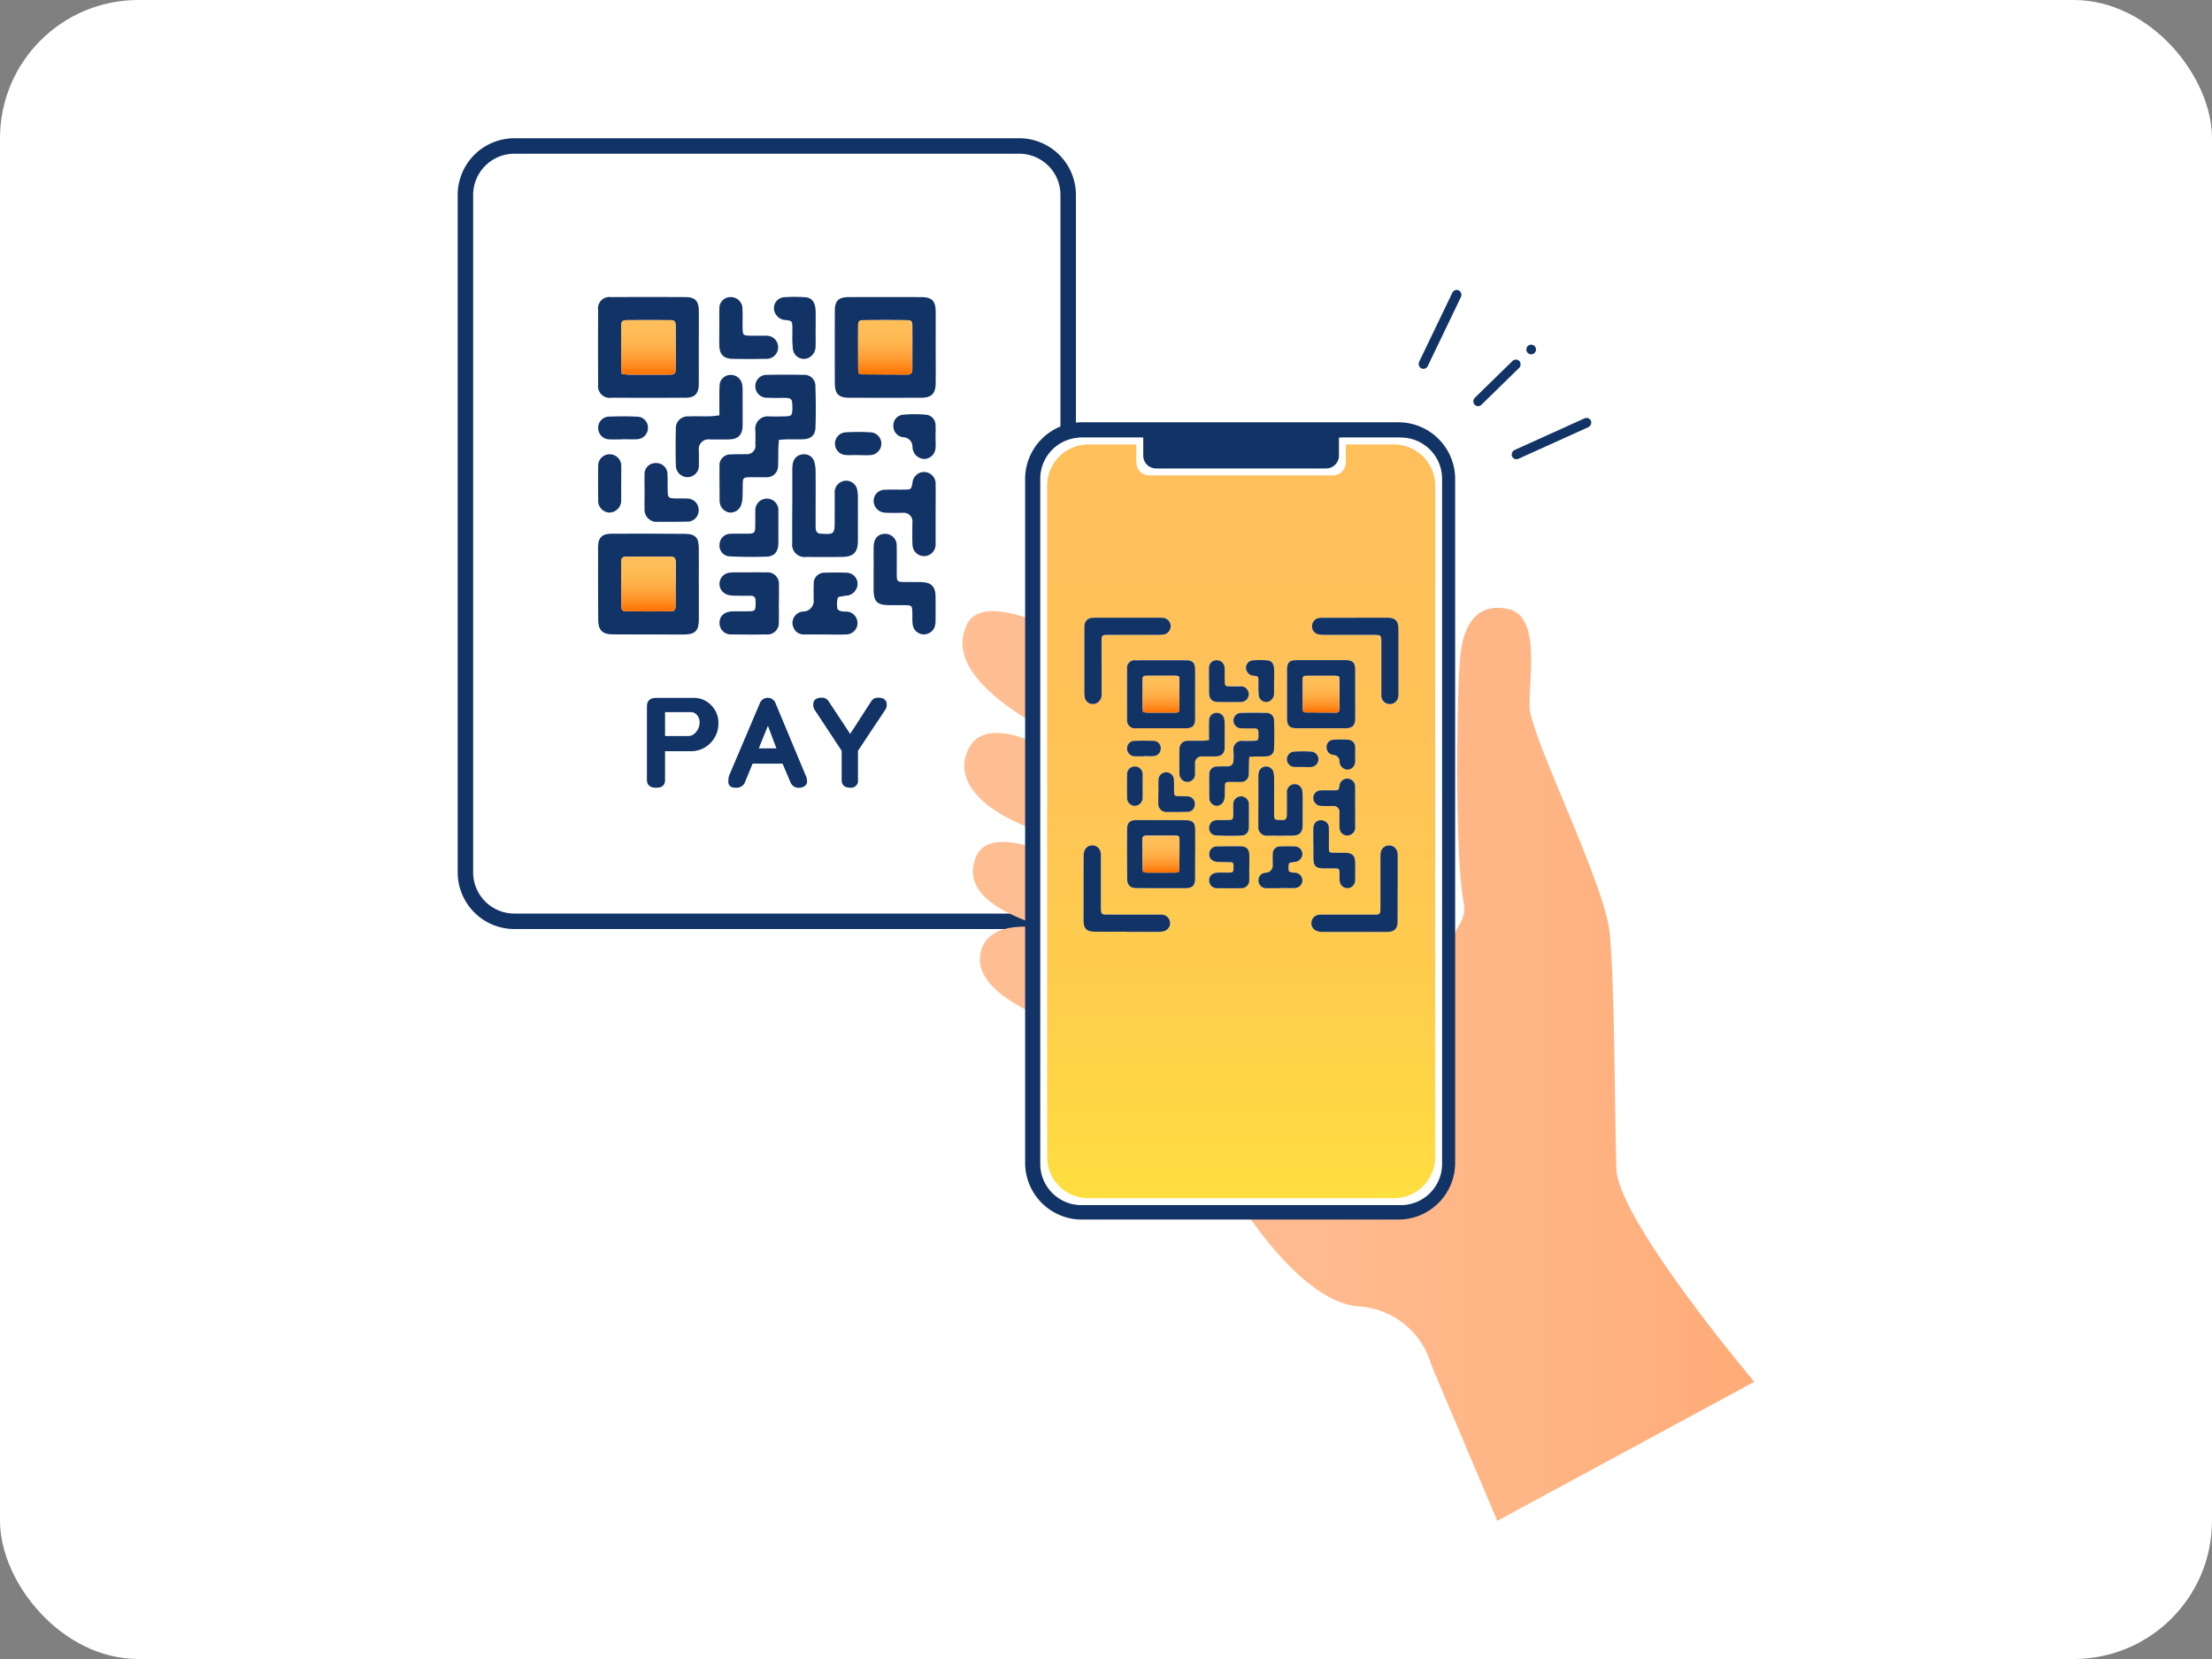
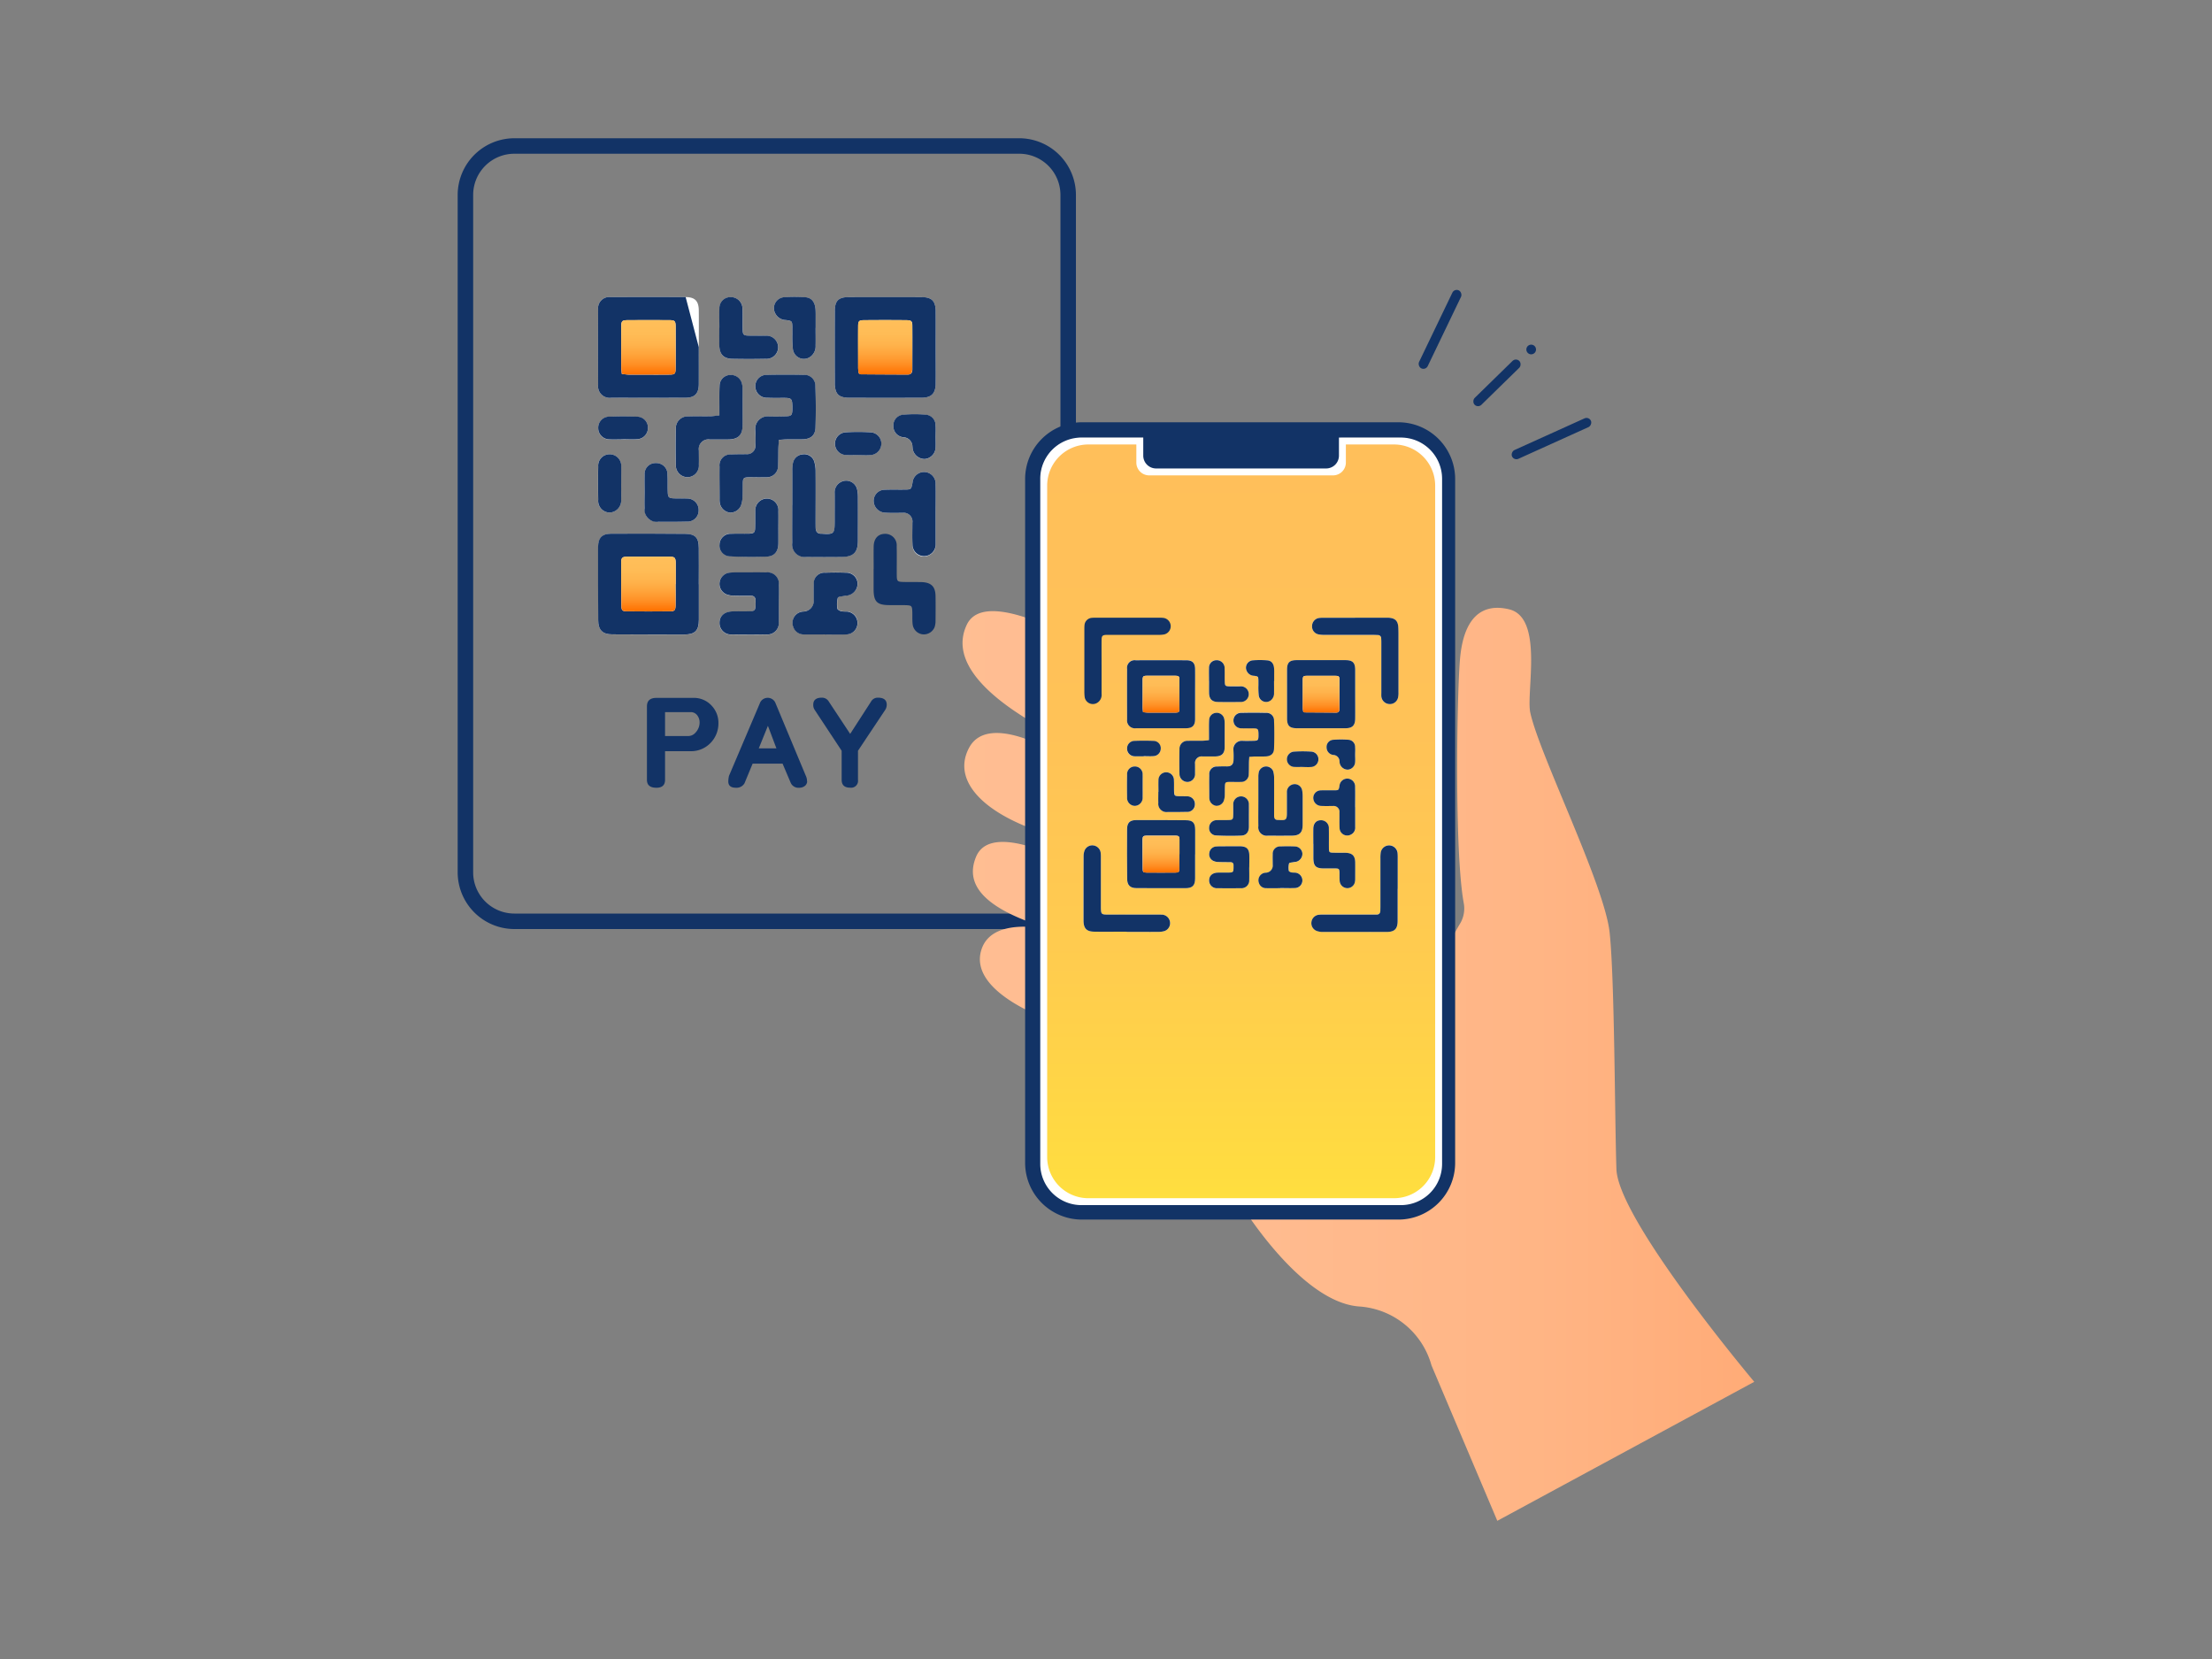
<svg xmlns="http://www.w3.org/2000/svg" xmlns:xlink="http://www.w3.org/1999/xlink" width="320" height="240" viewBox="0 0 320 240">
  <rect x="0" y="0" width="320" height="240" fill="#808080" stroke="none" />
  <defs>
    <clipPath id="clip-path">
      <rect id="長方形_739" data-name="長方形 739" width="320" height="240" rx="20" transform="translate(530 971)" fill="#fff" />
    </clipPath>
    <linearGradient id="linear-gradient" y1="0.5" x2="1" y2="0.5" gradientUnits="objectBoundingBox">
      <stop offset="0" stop-color="#ffbe93" />
      <stop offset="0.41" stop-color="#ffbb8f" />
      <stop offset="0.73" stop-color="#ffb585" />
      <stop offset="1" stop-color="#ffab77" />
    </linearGradient>
    <linearGradient id="linear-gradient-2" x1="0.499" x2="0.499" y2="0.999" gradientUnits="objectBoundingBox">
      <stop offset="0" stop-color="#ffbf5a" />
      <stop offset="0.25" stop-color="#ffbc56" />
      <stop offset="0.45" stop-color="#ffb34c" />
      <stop offset="0.63" stop-color="#ffa43b" />
      <stop offset="0.81" stop-color="#ff8f24" />
      <stop offset="0.97" stop-color="#ff7505" />
      <stop offset="1" stop-color="#ff7000" />
    </linearGradient>
    <linearGradient id="linear-gradient-3" x1="0.499" y1="0.001" x2="0.499" y2="1.001" xlink:href="#linear-gradient-2" />
    <linearGradient id="linear-gradient-4" x1="0.501" y1="0.001" x2="0.501" y2="1" xlink:href="#linear-gradient-2" />
    <linearGradient id="linear-gradient-5" x1="0.5" x2="0.5" y2="1" gradientUnits="objectBoundingBox">
      <stop offset="0" stop-color="#ffbf5a" />
      <stop offset="0.38" stop-color="#ffc257" />
      <stop offset="0.69" stop-color="#ffcc4e" />
      <stop offset="0.97" stop-color="#ffdc40" />
      <stop offset="1" stop-color="#ffdf3f" />
    </linearGradient>
    <linearGradient id="linear-gradient-6" x1="0.498" y1="-0.002" x2="0.498" y2="0.999" xlink:href="#linear-gradient-2" />
    <linearGradient id="linear-gradient-7" x1="0.5" y1="-0.002" x2="0.5" y2="1.001" xlink:href="#linear-gradient-2" />
    <linearGradient id="linear-gradient-8" x1="0.502" y1="0" x2="0.502" y2="0.998" xlink:href="#linear-gradient-2" />
  </defs>
  <g id="マスクグループ_23" data-name="マスクグループ 23" transform="translate(-530 -971)" clip-path="url(#clip-path)">
    <g id="_レイヤー_13" transform="translate(530 971)">
      <g id="グループ_1694" data-name="グループ 1694">
-         <rect id="長方形_1394" data-name="長方形 1394" width="320" height="240" fill="#fff" />
        <path id="パス_3709" data-name="パス 3709" d="M147.45,22.24a5.962,5.962,0,0,1,5.96,5.96v98a5.962,5.962,0,0,1-5.96,5.96H74.41a5.962,5.962,0,0,1-5.96-5.96v-98a5.962,5.962,0,0,1,5.96-5.96h73.04m0-2.24H74.41a8.211,8.211,0,0,0-8.2,8.2v98a8.211,8.211,0,0,0,8.2,8.2h73.04a8.211,8.211,0,0,0,8.2-8.2v-98a8.211,8.211,0,0,0-8.2-8.2h0Z" fill="#123366" />
        <path id="パス_3710" data-name="パス 3710" d="M253.78,199.9s-19.69-23.38-19.94-30.77-.25-27.32-.98-34.21-10.17-25.76-11.48-31.83c-.63-2.93,1.96-13.72-3.05-14.94-3.96-.96-6.64,1.19-7.13,7.34-.45,5.67-.79,27.91.56,35.19a4.246,4.246,0,0,1-.56,2.97c-4.73,7.87-10.76,28.03-9.61,34.25,1.23,6.65-32.32-66.98-32.32-66.98S143.6,82.48,139.86,90.38c-5.31,11.19,25.61,21.36,25.61,21.36l-13.19-3.04s-9.32-5.59-12.06-.57c-2.38,4.35,1.26,8.83,9.11,11.78s5.25,4.92,5.25,4.92-11.16-6.18-13.37-.9c-1.85,4.42,1.51,8.51,15.54,11.73,0,0-12.88-4.61-14.8,1.81-1.89,6.32,10.58,10.34,10.58,10.34l26.67,25.93s8.74,14.6,17.39,15.26a11.653,11.653,0,0,1,10.5,8.53l9.52,22.48" fill="url(#linear-gradient)" />
        <g id="グループ_1691" data-name="グループ 1691">
          <path id="パス_3711" data-name="パス 3711" d="M101.1,84.53h0c0-1.75.01-3.5,0-5.25-.02-1.5-.5-2.03-1.98-2.04-3.57-.04-7.14-.04-10.71-.02-1.31,0-1.87.6-1.88,1.93,0,3.53,0,7.07.02,10.6,0,1.41.64,2.02,2.03,2.03,3.46.02,6.92.02,10.39.02,1.57,0,2.13-.55,2.14-2.12.01-1.71,0-3.43,0-5.14Z" fill="#fff" />
          <path id="パス_3712" data-name="パス 3712" d="M101.09,50.22h0c0-1.78.02-3.57,0-5.35-.02-1.33-.57-1.89-1.9-1.89q-5.4-.03-10.81,0a1.634,1.634,0,0,0-1.85,1.85q-.03,5.4,0,10.81a1.683,1.683,0,0,0,1.92,1.9c3.57.02,7.13.02,10.7,0,1.36,0,1.93-.59,1.94-1.97.02-1.78,0-3.57,0-5.35Z" fill="#fff" />
          <path id="パス_3713" data-name="パス 3713" d="M135.36,50.33h0V45.09c-.01-1.58-.54-2.11-2.14-2.11q-5.19-.015-10.38,0c-1.55,0-2.07.51-2.07,2.05q-.015,5.19,0,10.38c0,1.59.54,2.13,2.12,2.13h10.38c1.48,0,2.07-.59,2.09-2.07.02-1.71,0-3.43,0-5.14Z" fill="#fff" />
          <path id="パス_3714" data-name="パス 3714" d="M112.68,63.64c.51-.03.86-.06,1.21-.07.75-.01,1.5,0,2.25-.01,1.13-.04,1.79-.56,1.82-1.67.07-2,.06-4-.01-5.99a1.584,1.584,0,0,0-1.73-1.66q-2.625-.06-5.25,0a1.625,1.625,0,0,0-1.71,1.68,1.651,1.651,0,0,0,1.76,1.63c.78.03,1.57,0,2.36.02,1.12.01,1.22.1,1.24,1.22v.43c-.03.88-.13,1-.99,1.02-.82.02-1.64.05-2.46,0a1.806,1.806,0,0,0-1.92,1.94,19.1,19.1,0,0,1,.02,2.14,1.217,1.217,0,0,1-1.35,1.39c-.71,0-1.43,0-2.14.04a1.593,1.593,0,0,0-1.7,1.76c-.01,1.57,0,3.14.01,4.71a3.083,3.083,0,0,0,.03.53,1.708,1.708,0,0,0,1.42,1.41,1.632,1.632,0,0,0,1.63-.99,3.356,3.356,0,0,0,.23-1.14c.04-.68.01-1.36.04-2.03.03-.83.11-.92.93-.95s1.64.01,2.46,0a1.612,1.612,0,0,0,1.72-1.66c.05-.82.02-1.64.04-2.46,0-.39.05-.77.08-1.28Z" fill="#fff" />
          <path id="パス_3715" data-name="パス 3715" d="M114.62,73.05h0c0,1.82-.02,3.64,0,5.46a1.8,1.8,0,0,0,2.05,2.04c1.71.02,3.43.02,5.14,0,1.69-.02,2.3-.66,2.31-2.37v-6.1a5.447,5.447,0,0,0-.11-1.28,1.65,1.65,0,0,0-3.25.51v4.18c0,1.71-.12,1.82-1.84,1.7h-.11c-.54.01-.78-.28-.8-.79-.02-.28-.01-.57-.01-.86,0-2.46.01-4.93,0-7.39a4.557,4.557,0,0,0-.22-1.47,1.511,1.511,0,0,0-1.62-.97,1.55,1.55,0,0,0-1.41,1.13,4.53,4.53,0,0,0-.12,1.16c-.01,1.68,0,3.36,0,5.03Z" fill="#fff" />
          <path id="パス_3716" data-name="パス 3716" d="M104.07,60.1a13.24,13.24,0,0,1-1.37.13c-1.03.02-2.07-.02-3.1.02a1.711,1.711,0,0,0-1.84,1.8c-.05,1.74-.05,3.49,0,5.24a1.711,1.711,0,0,0,1.77,1.75,1.672,1.672,0,0,0,1.56-1.82c.02-.68,0-1.35,0-2.03a1.4,1.4,0,0,1,1.56-1.61h2.67c1.46,0,2.09-.61,2.1-2.06q.015-2.565,0-5.13a3.341,3.341,0,0,0-.11-.95,1.674,1.674,0,0,0-1.81-1.18,1.581,1.581,0,0,0-1.41,1.51c-.05.99-.02,1.99-.03,2.99v1.35Z" fill="#fff" />
-           <path id="パス_3717" data-name="パス 3717" d="M126.39,82.28h0v3c0,1.77.5,2.25,2.31,2.26.79,0,1.57-.01,2.36.01.83.02.89.1.93.95.02.61-.02,1.22.05,1.82a1.649,1.649,0,0,0,3.18.39,3.03,3.03,0,0,0,.13-.95c.01-1.18.02-2.36,0-3.53-.02-1.39-.63-1.98-2.05-2.02-.86-.02-1.71,0-2.57-.02-.9-.02-.97-.09-.99-.99-.02-1.39.02-2.79-.01-4.18a1.652,1.652,0,0,0-1.7-1.79c-1,.01-1.61.68-1.63,1.84-.02,1.07,0,2.14,0,3.21Z" fill="#fff" />
          <path id="パス_3718" data-name="パス 3718" d="M112.67,87.34c0-.89.02-1.78,0-2.67a1.662,1.662,0,0,0-1.87-1.84c-1-.03-2-.01-3-.01-.75,0-1.5-.02-2.25.04a1.637,1.637,0,0,0-.44,3.15,3.033,3.033,0,0,0,1.04.18c.82.03,1.64.02,2.46.02a.6.6,0,0,1,.68.65c0,.21.02.43.01.64-.03.82-.12.93-.93.95s-1.64-.01-2.46.02c-1.15.04-1.83.67-1.83,1.66a1.65,1.65,0,0,0,1.82,1.67q2.46.045,4.92,0a1.659,1.659,0,0,0,1.84-1.77c.04-.89,0-1.78,0-2.67Z" fill="#fff" />
          <path id="パス_3719" data-name="パス 3719" d="M135.35,74.44h0c0-1.46.02-2.92,0-4.38a1.674,1.674,0,0,0-3.34-.23c-.19.98-.19.99-1.23,1-.93,0-1.85-.03-2.78.02a1.6,1.6,0,0,0-1.59,1.86,1.727,1.727,0,0,0,1.72,1.46c.82.04,1.64.01,2.46.02a1.255,1.255,0,0,1,1.4,1.44c0,1.07-.04,2.14.02,3.21a1.64,1.64,0,0,0,2.44,1.46,1.623,1.623,0,0,0,.9-1.58V74.44Z" fill="#fff" />
          <path id="パス_3720" data-name="パス 3720" d="M119.33,91.78h0c1.04,0,2.07.03,3.11-.02a1.634,1.634,0,0,0,1.63-1.65,1.659,1.659,0,0,0-1.62-1.66,3.6,3.6,0,0,1-.74-.04c-.21-.06-.53-.23-.55-.38a3.711,3.711,0,0,1,.06-1.56c.07-.2.67-.21,1.04-.3a3.162,3.162,0,0,1,.32-.03,1.76,1.76,0,0,0,1.5-1.8,1.628,1.628,0,0,0-1.65-1.51q-1.5-.06-3,0a1.555,1.555,0,0,0-1.69,1.67c-.04.75-.01,1.5-.01,2.25a1.526,1.526,0,0,1-1.51,1.7,1.632,1.632,0,0,0-1.44,2.24,1.585,1.585,0,0,0,1.57,1.07c1,.03,2,0,3,0Z" fill="#fff" />
          <path id="パス_3721" data-name="パス 3721" d="M104.07,47.41c0,.86-.02,1.71,0,2.57.03,1.3.61,1.92,1.88,1.94,1.6.03,3.21.03,4.81,0a1.677,1.677,0,1,0-.02-3.34c-.75-.03-1.5,0-2.24-.01-.96-.02-1.04-.09-1.06-1.03s.02-1.85-.02-2.78a1.68,1.68,0,0,0-1.73-1.77,1.6,1.6,0,0,0-1.61,1.65c-.04.92,0,1.85,0,2.78Z" fill="#fff" />
          <path id="パス_3722" data-name="パス 3722" d="M112.6,76.4c0-.82.02-1.64,0-2.46a1.672,1.672,0,1,0-3.33,0c-.03.78.01,1.57-.02,2.35-.03.73-.16.87-.9.89-.85.03-1.71-.02-2.57.02a1.589,1.589,0,0,0-1.69,1.56,1.557,1.557,0,0,0,1.54,1.71c1.78.08,3.56.1,5.34.03,1.08-.04,1.61-.75,1.63-1.87.01-.75,0-1.5,0-2.25Z" fill="#fff" />
          <path id="パス_3723" data-name="パス 3723" d="M93.25,71.16h0c0,.79-.02,1.57,0,2.36.04,1.34.65,1.94,2.01,1.96s2.71.01,4.07-.02a1.612,1.612,0,0,0,1.74-1.63,1.641,1.641,0,0,0-1.68-1.71c-.6-.04-1.21,0-1.82-.02-.82-.03-.93-.12-.97-.93s.01-1.64-.04-2.46a1.612,1.612,0,0,0-1.66-1.72,1.591,1.591,0,0,0-1.65,1.71c-.04.82,0,1.64,0,2.46Z" fill="#fff" />
          <path id="パス_3724" data-name="パス 3724" d="M117.99,47.44H118V46.16c0-.46.01-.93-.02-1.39-.08-1.08-.58-1.71-1.5-1.76a22.759,22.759,0,0,0-3.09,0,1.585,1.585,0,0,0-1.25,2.31,1.756,1.756,0,0,0,1.53.99c.92.12.93.14.96,1.05.01.32,0,.64,0,.96a16.656,16.656,0,0,0,.08,2.24,1.606,1.606,0,0,0,2.64.97,1.9,1.9,0,0,0,.64-1.52c.03-.85,0-1.71,0-2.56Z" fill="#fff" />
          <path id="パス_3725" data-name="パス 3725" d="M135.34,63.2c0-.53.03-1.07,0-1.6a1.513,1.513,0,0,0-1.43-1.59,17,17,0,0,0-3.19,0,1.537,1.537,0,0,0-1.48,1.65,1.61,1.61,0,0,0,1.53,1.62A1.36,1.36,0,0,1,132,64.64a.749.749,0,0,0,.02.21,1.762,1.762,0,0,0,1.74,1.57,1.7,1.7,0,0,0,1.58-1.6c.05-.53,0-1.07,0-1.6Z" fill="#fff" />
          <path id="パス_3726" data-name="パス 3726" d="M89.86,69.95h0V68.77c0-.43.01-.86,0-1.28a1.666,1.666,0,0,0-1.72-1.77,1.645,1.645,0,0,0-1.61,1.77c-.03,1.6-.02,3.21,0,4.81a1.694,1.694,0,0,0,1.65,1.85,1.727,1.727,0,0,0,1.67-1.85c.03-.78,0-1.57,0-2.35Z" fill="#fff" />
          <path id="パス_3727" data-name="パス 3727" d="M90.1,63.56h0c.68,0,1.36.03,2.03,0a1.63,1.63,0,0,0,1.6-1.55,1.562,1.562,0,0,0-1.54-1.71c-1.35-.07-2.71-.07-4.06-.01a1.592,1.592,0,0,0-1.59,1.67,1.623,1.623,0,0,0,1.64,1.62c.64.04,1.28,0,1.92,0Z" fill="#fff" />
          <path id="パス_3728" data-name="パス 3728" d="M124.13,65.83c.57,0,1.14.04,1.71,0a1.653,1.653,0,0,0,1.65-1.63,1.632,1.632,0,0,0-1.61-1.67,29.7,29.7,0,0,0-3.53,0,1.646,1.646,0,0,0,.06,3.29c.57.04,1.14,0,1.71,0Z" fill="#fff" />
          <path id="パス_3729" data-name="パス 3729" d="M101.1,84.53v5.14c-.01,1.57-.56,2.12-2.14,2.12-3.46,0-6.92,0-10.39-.02-1.39,0-2.02-.62-2.03-2.03-.02-3.53-.03-7.07-.02-10.6,0-1.33.57-1.93,1.88-1.93q5.355-.03,10.71.02c1.48.01,1.97.55,1.98,2.04.02,1.75,0,3.5,0,5.25h0Zm-3.36-.03h.01c0-1.03.01-2.07,0-3.1-.01-.73-.16-.86-.9-.86H90.76c-.74,0-.89.13-.9.87-.01,2.07,0,4.13.03,6.2.01.7.13.82.82.83,2.07.02,4.13.02,6.2,0,.68,0,.8-.14.82-.84.03-1.03,0-2.07,0-3.1Z" fill="#123366" />
-           <path id="パス_3730" data-name="パス 3730" d="M101.09,50.22c0,1.78.01,3.57,0,5.35-.01,1.38-.58,1.97-1.94,1.97-3.57.01-7.13.01-10.7,0a1.683,1.683,0,0,1-1.92-1.9q-.03-5.4,0-10.81a1.634,1.634,0,0,1,1.85-1.85q5.4-.03,10.81,0c1.34,0,1.89.57,1.9,1.89.02,1.78,0,3.57,0,5.35h0ZM89.95,54.09c.37.04.68.1.99.11,1.92,0,3.84.02,5.77,0,.96,0,1.02-.08,1.03-1.05.01-1.92.01-3.84,0-5.77,0-.97-.08-1.06-1.02-1.06-1.92-.01-3.84-.01-5.77,0-1.01,0-1.08.08-1.08,1.11v5.66c0,.31.05.62.08,1.01Z" fill="#123366" />
+           <path id="パス_3730" data-name="パス 3730" d="M101.09,50.22c0,1.78.01,3.57,0,5.35-.01,1.38-.58,1.97-1.94,1.97-3.57.01-7.13.01-10.7,0a1.683,1.683,0,0,1-1.92-1.9q-.03-5.4,0-10.81a1.634,1.634,0,0,1,1.85-1.85q5.4-.03,10.81,0h0ZM89.95,54.09c.37.04.68.1.99.11,1.92,0,3.84.02,5.77,0,.96,0,1.02-.08,1.03-1.05.01-1.92.01-3.84,0-5.77,0-.97-.08-1.06-1.02-1.06-1.92-.01-3.84-.01-5.77,0-1.01,0-1.08.08-1.08,1.11v5.66c0,.31.05.62.08,1.01Z" fill="#123366" />
          <path id="パス_3731" data-name="パス 3731" d="M135.36,50.33c0,1.71.02,3.43,0,5.14-.02,1.48-.61,2.07-2.09,2.07q-5.19.015-10.38,0c-1.58,0-2.11-.54-2.12-2.13q-.015-5.19,0-10.38c0-1.54.52-2.05,2.07-2.05q5.19-.015,10.38,0c1.6,0,2.13.54,2.14,2.11.01,1.75,0,3.5,0,5.24Zm-11.12,3.69c.19.08.25.13.32.13,2.25.02,4.49.03,6.74.04.58,0,.7-.36.69-.85,0-2.03.01-4.07,0-6.1,0-.81-.11-.91-.95-.92q-3-.03-5.99,0c-.81,0-.9.11-.9.97-.01,2,0,4,0,5.99a5.032,5.032,0,0,0,.1.74Z" fill="#123366" />
          <path id="パス_3732" data-name="パス 3732" d="M112.68,63.64c-.03.51-.07.9-.08,1.28-.02.82,0,1.64-.04,2.46a1.617,1.617,0,0,1-1.72,1.66c-.82.02-1.64-.02-2.46,0s-.91.12-.93.95c-.02.68,0,1.36-.04,2.03a3.671,3.671,0,0,1-.23,1.14,1.646,1.646,0,0,1-1.63.99,1.7,1.7,0,0,1-1.42-1.41,3.142,3.142,0,0,1-.03-.53c0-1.57-.03-3.14-.01-4.71a1.579,1.579,0,0,1,1.7-1.76c.71-.04,1.43-.03,2.14-.04a1.222,1.222,0,0,0,1.35-1.39c0-.71.04-1.43-.02-2.14a1.806,1.806,0,0,1,1.92-1.94c.82.04,1.64.02,2.46,0,.86-.03.96-.14.99-1.02v-.43c-.03-1.11-.12-1.21-1.24-1.22-.79,0-1.57.02-2.36-.02a1.657,1.657,0,0,1-1.76-1.63,1.624,1.624,0,0,1,1.71-1.68q2.625-.06,5.25,0a1.584,1.584,0,0,1,1.73,1.66c.07,2,.08,4,.01,5.99-.04,1.11-.69,1.63-1.82,1.67-.75.02-1.5,0-2.25.01-.35,0-.7.04-1.21.07Z" fill="#123366" />
          <path id="パス_3733" data-name="パス 3733" d="M114.62,73.05V68.02a4.484,4.484,0,0,1,.12-1.16,1.54,1.54,0,0,1,1.41-1.13,1.511,1.511,0,0,1,1.62.97,4.849,4.849,0,0,1,.22,1.47c.02,2.46,0,4.93,0,7.39,0,.29,0,.57.01.86.03.5.27.8.8.79h.11c1.72.12,1.83,0,1.84-1.7,0-1.39.01-2.78,0-4.18a1.663,1.663,0,0,1,.98-1.64A1.622,1.622,0,0,1,124,70.82a5.447,5.447,0,0,1,.11,1.28c.01,2.03,0,4.07,0,6.1,0,1.7-.62,2.35-2.31,2.37-1.71.02-3.43.02-5.14,0a1.8,1.8,0,0,1-2.05-2.04c-.02-1.82,0-3.64,0-5.46h0Z" fill="#123366" />
          <path id="パス_3734" data-name="パス 3734" d="M104.07,60.1V58.75c0-1-.02-2,.03-2.99a1.572,1.572,0,0,1,1.41-1.51,1.657,1.657,0,0,1,1.81,1.18,3.342,3.342,0,0,1,.11.95c0,1.71.01,3.42,0,5.13-.01,1.45-.64,2.05-2.1,2.06h-2.67a1.4,1.4,0,0,0-1.56,1.61c0,.68.02,1.35,0,2.03a1.672,1.672,0,0,1-1.56,1.82,1.706,1.706,0,0,1-1.77-1.75c-.04-1.74-.04-3.49,0-5.24a1.706,1.706,0,0,1,1.84-1.8c1.03-.04,2.07,0,3.1-.02.41,0,.83-.08,1.37-.13Z" fill="#123366" />
          <path id="パス_3735" data-name="パス 3735" d="M126.39,82.28c0-1.07-.02-2.14,0-3.21.02-1.16.63-1.83,1.63-1.84a1.652,1.652,0,0,1,1.7,1.79c.03,1.39,0,2.78.01,4.18.01.9.09.97.99.99.86.02,1.71,0,2.57.02,1.42.04,2.03.64,2.05,2.02.02,1.18.01,2.36,0,3.53a3.03,3.03,0,0,1-.13.95,1.686,1.686,0,0,1-1.69,1.06,1.649,1.649,0,0,1-1.49-1.45c-.07-.6-.03-1.21-.05-1.82-.03-.85-.1-.92-.93-.95-.78-.02-1.57,0-2.36-.01-1.81,0-2.3-.49-2.31-2.26v-3h0Z" fill="#123366" />
          <path id="パス_3736" data-name="パス 3736" d="M112.67,87.34c0,.89.03,1.78,0,2.67a1.655,1.655,0,0,1-1.84,1.77c-1.64.03-3.28.02-4.92,0a1.65,1.65,0,0,1-1.82-1.67c0-.99.68-1.62,1.83-1.66.82-.03,1.64,0,2.46-.02s.9-.13.93-.95c0-.21,0-.43-.01-.64a.6.6,0,0,0-.68-.65c-.82,0-1.64,0-2.46-.02a3.033,3.033,0,0,1-1.04-.18,1.637,1.637,0,0,1,.44-3.15c.74-.06,1.5-.04,2.25-.04,1,0,2-.02,3,.01a1.653,1.653,0,0,1,1.87,1.84c.03.89,0,1.78,0,2.67Z" fill="#123366" />
          <path id="パス_3737" data-name="パス 3737" d="M135.35,74.44v4.28a1.671,1.671,0,1,1-3.34.12c-.06-1.07-.02-2.14-.02-3.21a1.261,1.261,0,0,0-1.4-1.44c-.82,0-1.64.03-2.46-.02a1.727,1.727,0,0,1-1.72-1.46A1.6,1.6,0,0,1,128,70.85c.92-.04,1.85-.01,2.78-.02,1.04-.01,1.04-.01,1.23-1a1.674,1.674,0,0,1,3.34.23c.03,1.46,0,2.92,0,4.38h0Z" fill="#123366" />
          <path id="パス_3738" data-name="パス 3738" d="M119.33,91.78c-1,0-2,.02-3,0a1.577,1.577,0,0,1-1.57-1.07,1.637,1.637,0,0,1,1.44-2.24,1.533,1.533,0,0,0,1.51-1.7c0-.75-.02-1.5.01-2.25a1.546,1.546,0,0,1,1.69-1.67q1.5-.06,3,0a1.628,1.628,0,0,1,1.65,1.51,1.751,1.751,0,0,1-1.5,1.8c-.1.02-.22,0-.32.03-.36.09-.97.1-1.04.3a3.7,3.7,0,0,0-.06,1.56c.02.15.34.31.55.38a4.529,4.529,0,0,0,.74.04,1.658,1.658,0,0,1,1.62,1.66,1.64,1.64,0,0,1-1.63,1.65c-1.03.05-2.07.01-3.11.01h0Z" fill="#123366" />
          <path id="パス_3739" data-name="パス 3739" d="M104.07,47.41c0-.93-.03-1.85,0-2.78a1.594,1.594,0,0,1,1.61-1.65,1.68,1.68,0,0,1,1.73,1.77c.04.92,0,1.85.02,2.78s.1,1.02,1.06,1.03c.75.01,1.5-.01,2.24.01a1.677,1.677,0,1,1,.02,3.34c-1.6.03-3.21.03-4.81,0-1.27-.03-1.85-.65-1.88-1.94-.02-.85,0-1.71,0-2.57Z" fill="#123366" />
          <path id="パス_3740" data-name="パス 3740" d="M112.6,76.4c0,.75.01,1.5,0,2.25-.02,1.12-.55,1.82-1.63,1.87-1.78.07-3.56.05-5.34-.03a1.551,1.551,0,0,1-1.54-1.71,1.6,1.6,0,0,1,1.69-1.56c.85-.04,1.71,0,2.57-.02.74-.02.87-.16.9-.89.03-.78,0-1.57.02-2.35a1.686,1.686,0,0,1,1.67-1.83,1.667,1.667,0,0,1,1.66,1.83c.02.82,0,1.64,0,2.46Z" fill="#123366" />
          <path id="パス_3741" data-name="パス 3741" d="M93.25,71.16c0-.82-.03-1.64,0-2.46a1.58,1.58,0,0,1,1.65-1.71,1.612,1.612,0,0,1,1.66,1.72c.05.82,0,1.64.04,2.46.03.8.15.9.97.93.61.02,1.21-.01,1.82.02a1.647,1.647,0,0,1,1.68,1.71,1.612,1.612,0,0,1-1.74,1.63c-1.36.03-2.71.04-4.07.02a1.765,1.765,0,0,1-2.01-1.96c-.03-.78,0-1.57,0-2.36h0Z" fill="#123366" />
          <path id="パス_3742" data-name="パス 3742" d="M117.99,47.44c0,.85.02,1.71,0,2.56a1.884,1.884,0,0,1-.64,1.52,1.6,1.6,0,0,1-2.64-.97,16.657,16.657,0,0,1-.08-2.24v-.96c-.03-.91-.04-.93-.96-1.05a1.756,1.756,0,0,1-1.53-.99A1.585,1.585,0,0,1,113.39,43a21.246,21.246,0,0,1,3.09,0c.92.05,1.42.68,1.5,1.76.03.46.02.93.02,1.39v1.28h-.01Z" fill="#123366" />
          <path id="パス_3743" data-name="パス 3743" d="M135.34,63.2c0,.53.04,1.07,0,1.6a1.7,1.7,0,0,1-1.58,1.6,1.762,1.762,0,0,1-1.74-1.57,1.49,1.49,0,0,0-.02-.21,1.36,1.36,0,0,0-1.23-1.36,1.6,1.6,0,0,1-1.53-1.62,1.537,1.537,0,0,1,1.48-1.65,17.888,17.888,0,0,1,3.19,0,1.513,1.513,0,0,1,1.43,1.59c.04.53,0,1.07,0,1.6Z" fill="#123366" />
          <path id="パス_3744" data-name="パス 3744" d="M89.86,69.95c0,.78.02,1.57,0,2.35a1.733,1.733,0,0,1-1.67,1.85,1.694,1.694,0,0,1-1.65-1.85c-.02-1.6-.03-3.21,0-4.81a1.645,1.645,0,0,1,1.61-1.77,1.666,1.666,0,0,1,1.72,1.77c.02.43,0,.86,0,1.28v1.18h0Z" fill="#123366" />
          <path id="パス_3745" data-name="パス 3745" d="M90.1,63.56c-.64,0-1.29.03-1.92,0a1.63,1.63,0,0,1-1.64-1.62,1.6,1.6,0,0,1,1.59-1.67c1.35-.05,2.71-.06,4.06.01a1.568,1.568,0,0,1,1.54,1.71,1.623,1.623,0,0,1-1.6,1.55c-.67.04-1.35,0-2.03,0h0Z" fill="#123366" />
          <path id="パス_3746" data-name="パス 3746" d="M124.13,65.83c-.57,0-1.14.03-1.71,0a1.646,1.646,0,0,1-.06-3.29,29.7,29.7,0,0,1,3.53,0,1.632,1.632,0,0,1,1.61,1.67,1.659,1.659,0,0,1-1.65,1.63c-.57.04-1.14,0-1.71,0Z" fill="#123366" />
          <path id="パス_3747" data-name="パス 3747" d="M97.73,84.49c0,1.03.02,2.07,0,3.1-.02.7-.13.83-.82.84-2.07.02-4.13.02-6.2,0-.69,0-.81-.13-.82-.83-.03-2.07-.04-4.13-.03-6.2,0-.74.16-.86.9-.87h6.09c.74,0,.88.13.9.86.02,1.03,0,2.07,0,3.1h-.01Z" fill="url(#linear-gradient-2)" />
          <path id="パス_3748" data-name="パス 3748" d="M89.95,54.09c-.03-.38-.08-.69-.08-1.01,0-1.89-.01-3.77,0-5.66,0-1.03.07-1.1,1.08-1.11,1.92-.01,3.84-.01,5.77,0,.94,0,1.02.09,1.02,1.06.01,1.92.01,3.84,0,5.77,0,.98-.07,1.05-1.03,1.05-1.92.02-3.84,0-5.77,0a7.669,7.669,0,0,1-.99-.11Z" fill="url(#linear-gradient-3)" />
          <path id="パス_3749" data-name="パス 3749" d="M124.23,54.02a6.258,6.258,0,0,1-.1-.74c0-2-.02-4,0-5.99,0-.85.1-.96.9-.97q3-.03,5.99,0c.84,0,.94.11.95.92.02,2.03,0,4.07,0,6.1,0,.49-.12.85-.69.85-2.25-.01-4.49-.02-6.74-.04-.07,0-.13-.05-.32-.13Z" fill="url(#linear-gradient-4)" />
        </g>
        <g id="グループ_1692" data-name="グループ 1692">
          <path id="パス_3750" data-name="パス 3750" d="M103.93,104.62a4.03,4.03,0,0,1-1.13,2.85,3.9,3.9,0,0,1-2.98,1.2H96.21v4.15c0,.76-.42,1.14-1.25,1.14-.91,0-1.37-.38-1.37-1.14V102.19c0-.82.46-1.23,1.37-1.23h5.29a3.475,3.475,0,0,1,2.74,1.17,3.584,3.584,0,0,1,.94,2.5Zm-2.72-.13a1.681,1.681,0,0,0-.41-1.09,1.189,1.189,0,0,0-.77-.38H96.21v3.46H99.6a1.4,1.4,0,0,0,1.03-.51A2.138,2.138,0,0,0,101.21,104.49Z" fill="#123366" />
          <path id="パス_3751" data-name="パス 3751" d="M116.77,113.05a.892.892,0,0,1-.29.61,1.272,1.272,0,0,1-.84.3,1.229,1.229,0,0,1-1.25-.71l-1.18-2.78h-4.33l-1.18,2.85a1.329,1.329,0,0,1-1.23.64c-.74,0-1.11-.3-1.11-.91a4.009,4.009,0,0,1,.1-.81l4.45-10.47a1.216,1.216,0,0,1,2.3,0l4.35,10.43a1.848,1.848,0,0,1,.19.84Zm-4.45-4.79L111.09,105l-1.32,3.26Z" fill="#123366" />
          <path id="パス_3752" data-name="パス 3752" d="M128.28,101.94a1.428,1.428,0,0,1-.19.71l-3.97,5.96v4.2a1,1,0,0,1-1.13,1.14q-1.23,0-1.23-1.14v-4.2l-3.92-5.94a1.246,1.246,0,0,1-.19-.72q0-1.02,1.23-1.02a1.135,1.135,0,0,1,1.03.58l3.08,4.66,3.01-4.66a1.1,1.1,0,0,1,1.01-.58c.85,0,1.27.34,1.27,1.02Z" fill="#123366" />
        </g>
        <path id="パス_3753" data-name="パス 3753" d="M202.31,61.09H156.5a8.211,8.211,0,0,0-8.2,8.2v98.94a8.211,8.211,0,0,0,8.2,8.2h45.81a8.211,8.211,0,0,0,8.2-8.2V69.29a8.211,8.211,0,0,0-8.2-8.2Zm5.96,107.14a5.962,5.962,0,0,1-5.96,5.96H156.5a5.962,5.962,0,0,1-5.96-5.96V69.29a5.962,5.962,0,0,1,5.96-5.96h8.87v5.95h28.61V63.33h8.34a5.962,5.962,0,0,1,5.96,5.96v98.94Z" fill="#123366" />
        <path id="パス_3754" data-name="パス 3754" d="M202.64,63.3H193.7v2.61a1.856,1.856,0,0,1-1.86,1.86H167.25a1.856,1.856,0,0,1-1.86-1.86V63.3h-8.94a5.962,5.962,0,0,0-5.96,5.96v99.12a5.962,5.962,0,0,0,5.96,5.96h46.21a5.962,5.962,0,0,0,5.96-5.96V69.26a5.962,5.962,0,0,0-5.96-5.96Z" fill="#fff" />
        <path id="パス_3755" data-name="パス 3755" d="M201.64,64.3H194.7v2.61a1.856,1.856,0,0,1-1.86,1.86H166.25a1.856,1.856,0,0,1-1.86-1.86V64.3h-6.94a5.962,5.962,0,0,0-5.96,5.96v97.12a5.962,5.962,0,0,0,5.96,5.96h44.21a5.962,5.962,0,0,0,5.96-5.96V70.26a5.962,5.962,0,0,0-5.96-5.96Z" fill="url(#linear-gradient-5)" />
        <g id="グループ_1693" data-name="グループ 1693">
          <path id="パス_3756" data-name="パス 3756" d="M172.89,123.59h0v-3.55c-.01-1.01-.34-1.37-1.34-1.38q-3.615-.03-7.24-.02c-.89,0-1.27.41-1.27,1.31q0,3.585.01,7.16c0,.95.43,1.36,1.37,1.37q3.51.015,7.02.01c1.06,0,1.44-.37,1.44-1.43v-3.47Z" fill="#fff" />
          <path id="パス_3757" data-name="パス 3757" d="M172.89,100.4h0c0-1.21.01-2.41,0-3.62-.01-.9-.38-1.27-1.29-1.28-2.43-.01-4.87-.01-7.3,0a1.1,1.1,0,0,0-1.25,1.25c-.01,2.43-.02,4.87,0,7.3a1.129,1.129,0,0,0,1.3,1.28q3.615.015,7.23,0c.92,0,1.3-.4,1.31-1.33.01-1.21,0-2.41,0-3.62Z" fill="#fff" />
          <path id="パス_3758" data-name="パス 3758" d="M196.05,100.48h0V96.93c0-1.07-.36-1.43-1.44-1.43h-7.02c-1.05,0-1.4.35-1.4,1.39v7.02c0,1.08.36,1.44,1.43,1.44h7.02c1,0,1.4-.4,1.41-1.4.01-1.16,0-2.32,0-3.47Z" fill="#fff" />
          <path id="パス_3759" data-name="パス 3759" d="M202.19,128.57h.02v-4.13c0-.34.01-.68-.02-1.01a1.2,1.2,0,0,0-1.19-1.14,1.223,1.223,0,0,0-1.25,1.08,5.229,5.229,0,0,0-.04.79v6.95c0,.22,0,.43-.01.65-.02.34-.17.54-.54.54h-7.6c-.24,0-.48,0-.72.02a1.225,1.225,0,0,0-1.11,1.06,1.18,1.18,0,0,0,.81,1.3,3.074,3.074,0,0,0,.85.13c3.06,0,6.13.01,9.19,0,1.18,0,1.61-.43,1.62-1.62.01-1.54,0-3.09,0-4.63Z" fill="#fff" />
          <path id="パス_3760" data-name="パス 3760" d="M162.98,134.78v.03h4.56a3.142,3.142,0,0,0,.92-.12,1.207,1.207,0,0,0,.8-1.3,1.243,1.243,0,0,0-1.11-1.07c-.24-.02-.48-.01-.72-.01-2.39,0-4.78.01-7.17,0-.93,0-.99-.07-1-.98v-7.31a4.289,4.289,0,0,0-.04-.72,1.231,1.231,0,0,0-1.09-1,1.218,1.218,0,0,0-1.22.72,2.031,2.031,0,0,0-.15.77c-.01,3.14-.02,6.27-.01,9.41,0,1.1.42,1.55,1.53,1.58,1.57.03,3.14,0,4.7,0Z" fill="#fff" />
-           <path id="パス_3761" data-name="パス 3761" d="M156.87,95.6h0v4.41a4.908,4.908,0,0,0,.05.86,1.211,1.211,0,0,0,1.86.77,1.335,1.335,0,0,0,.58-1.25V92.58c0-.61.12-.71.73-.74h7.46a4.1,4.1,0,0,0,.86-.06,1.183,1.183,0,0,0,.95-1.27,1.214,1.214,0,0,0-1.04-1.12,4.643,4.643,0,0,0-.65-.03h-9.12a5.621,5.621,0,0,0-.58.02,1.153,1.153,0,0,0-1.08,1.08,4.659,4.659,0,0,0-.02.65V95.6Z" fill="#fff" />
          <path id="パス_3762" data-name="パス 3762" d="M196.03,89.36h0c-1.52,0-3.04,0-4.56.01a4.288,4.288,0,0,0-.72.04,1.214,1.214,0,0,0-.11,2.34,3.626,3.626,0,0,0,.93.09h6.66q.54,0,1.08.03a.473.473,0,0,1,.49.51c0,.24.02.48.02.72v7.6a1.227,1.227,0,0,0,2.41.25,2.945,2.945,0,0,0,.07-.79V91.98c0-.39,0-.77-.02-1.16-.04-1.02-.45-1.42-1.49-1.46h-4.77Z" fill="#fff" />
          <path id="パス_3763" data-name="パス 3763" d="M180.73,109.47c.34-.02.58-.04.82-.05.51,0,1.01,0,1.52-.01.76-.02,1.21-.38,1.23-1.13q.06-2.025,0-4.05a1.069,1.069,0,0,0-1.17-1.12c-1.18-.03-2.36-.03-3.55,0a1.092,1.092,0,0,0-1.15,1.13,1.114,1.114,0,0,0,1.19,1.1c.53.02,1.06,0,1.59.01.76,0,.82.07.84.82v.29c-.02.6-.09.68-.67.69-.55.02-1.11.03-1.66,0a1.221,1.221,0,0,0-1.3,1.31c.04.48.02.96.02,1.45a.823.823,0,0,1-.91.94c-.48,0-.97,0-1.45.02a1.073,1.073,0,0,0-1.15,1.19v3.18a2.173,2.173,0,0,0,.02.36,1.146,1.146,0,0,0,.96.95,1.1,1.1,0,0,0,1.1-.67,2.518,2.518,0,0,0,.16-.77c.03-.46,0-.92.02-1.37.02-.56.07-.62.63-.64s1.11.01,1.66,0a1.081,1.081,0,0,0,1.16-1.12c.03-.55.02-1.11.03-1.66,0-.26.03-.52.05-.87Z" fill="#fff" />
          <path id="パス_3764" data-name="パス 3764" d="M182.04,115.83h0c0,1.23-.01,2.46,0,3.69a1.212,1.212,0,0,0,1.38,1.38c1.16.01,2.32.01,3.47,0s1.56-.45,1.56-1.6v-4.13a3.066,3.066,0,0,0-.08-.86,1.088,1.088,0,0,0-1.53-.76,1.124,1.124,0,0,0-.67,1.11v2.82c0,1.16-.08,1.23-1.24,1.15h-.07a.483.483,0,0,1-.54-.53c-.01-.19,0-.39,0-.58v-4.99a3.011,3.011,0,0,0-.15-.99,1.008,1.008,0,0,0-1.1-.65,1.026,1.026,0,0,0-.95.76,2.946,2.946,0,0,0-.08.79v3.4Z" fill="#fff" />
          <path id="パス_3765" data-name="パス 3765" d="M174.9,107.08c-.37.04-.65.08-.93.09-.7.01-1.4-.01-2.1.01a1.155,1.155,0,0,0-1.24,1.22q-.045,1.77,0,3.54a1.163,1.163,0,0,0,1.2,1.19,1.125,1.125,0,0,0,1.05-1.23c.02-.46,0-.92,0-1.37a.95.95,0,0,1,1.06-1.09h1.81c.99,0,1.41-.41,1.42-1.39.01-1.16,0-2.31,0-3.47a1.974,1.974,0,0,0-.08-.64,1.129,1.129,0,0,0-1.22-.8,1.065,1.065,0,0,0-.95,1.02c-.04.67-.02,1.35-.02,2.02v.91Z" fill="#fff" />
          <path id="パス_3766" data-name="パス 3766" d="M189.99,122.07h0v2.03c0,1.2.34,1.52,1.56,1.53h1.59c.56.02.6.07.63.64.02.41-.02.82.03,1.23a1.116,1.116,0,0,0,2.15.27,1.982,1.982,0,0,0,.09-.64c0-.8.01-1.59,0-2.39-.02-.94-.43-1.34-1.39-1.37-.58-.02-1.16,0-1.74-.01-.61-.01-.66-.06-.67-.67-.01-.94.01-1.88-.01-2.82a1.119,1.119,0,0,0-1.15-1.21c-.68,0-1.09.46-1.1,1.24-.01.72,0,1.45,0,2.17Z" fill="#fff" />
          <path id="パス_3767" data-name="パス 3767" d="M180.72,125.49c0-.6.01-1.21,0-1.81a1.116,1.116,0,0,0-1.26-1.24c-.67-.02-1.35,0-2.02,0-.51,0-1.01-.01-1.52.03a1.1,1.1,0,0,0-.3,2.12,2.1,2.1,0,0,0,.7.12c.55.02,1.11.01,1.66.02a.406.406,0,0,1,.46.44c0,.14.01.29,0,.43-.02.56-.08.63-.63.64s-1.11,0-1.66.01c-.78.03-1.24.45-1.24,1.12a1.116,1.116,0,0,0,1.23,1.13q1.665.03,3.33,0a1.118,1.118,0,0,0,1.24-1.19c.03-.6,0-1.2,0-1.81Z" fill="#fff" />
          <path id="パス_3768" data-name="パス 3768" d="M196.05,116.77h0c0-.99.02-1.97,0-2.96a1.133,1.133,0,0,0-2.26-.15c-.13.66-.13.67-.83.67-.63,0-1.25-.02-1.88.01a1.077,1.077,0,0,0-1.07,1.26,1.172,1.172,0,0,0,1.16.99c.55.03,1.11,0,1.66.01a.849.849,0,0,1,.95.97c0,.72-.03,1.45.02,2.17a1.113,1.113,0,0,0,1.65.99,1.094,1.094,0,0,0,.61-1.07v-2.89Z" fill="#fff" />
          <path id="パス_3769" data-name="パス 3769" d="M185.22,128.49h0c.7,0,1.4.02,2.1-.01a1.1,1.1,0,0,0,1.1-1.11,1.119,1.119,0,0,0-1.1-1.12,2.689,2.689,0,0,1-.5-.03c-.14-.04-.36-.15-.37-.25a2.464,2.464,0,0,1,.04-1.05c.05-.13.46-.14.7-.2.07-.02.14,0,.22-.02a1.191,1.191,0,0,0,1.01-1.22,1.094,1.094,0,0,0-1.12-1.02c-.67-.03-1.35-.03-2.03,0a1.053,1.053,0,0,0-1.14,1.13c-.02.51,0,1.01,0,1.52a1.035,1.035,0,0,1-1.02,1.15,1.1,1.1,0,0,0-.97,1.51,1.078,1.078,0,0,0,1.06.73c.68.02,1.35,0,2.03,0Z" fill="#fff" />
          <path id="パス_3770" data-name="パス 3770" d="M174.9,98.5c0,.58-.01,1.16,0,1.73.02.88.41,1.3,1.27,1.31,1.08.02,2.17.02,3.25,0a1.145,1.145,0,0,0,1.23-1.14,1.133,1.133,0,0,0-1.24-1.12c-.51-.02-1.01,0-1.52,0-.65-.01-.7-.06-.72-.7s.01-1.25-.02-1.88a1.142,1.142,0,0,0-1.17-1.2,1.078,1.078,0,0,0-1.09,1.11c-.03.63,0,1.25,0,1.88Z" fill="#fff" />
          <path id="パス_3771" data-name="パス 3771" d="M180.67,118.1c0-.55.01-1.11,0-1.66a1.126,1.126,0,0,0-1.13-1.23,1.146,1.146,0,0,0-1.13,1.24c-.02.53,0,1.06-.01,1.59-.02.5-.11.59-.61.6-.58.02-1.16-.01-1.73.02a1.069,1.069,0,0,0-1.14,1.06,1.047,1.047,0,0,0,1.04,1.15c1.2.06,2.41.07,3.61.02.73-.03,1.09-.51,1.1-1.26v-1.52Z" fill="#fff" />
          <path id="パス_3772" data-name="パス 3772" d="M167.59,114.55h0c0,.53-.01,1.06,0,1.59a1.2,1.2,0,0,0,1.36,1.33c.92.01,1.83,0,2.75-.02a1.126,1.126,0,1,0,.05-2.25c-.41-.03-.82,0-1.23-.02-.55-.02-.63-.08-.65-.63s0-1.11-.02-1.66a1.121,1.121,0,1,0-2.24,0c-.03.55,0,1.11,0,1.66Z" fill="#fff" />
          <path id="パス_3773" data-name="パス 3773" d="M184.31,98.52h0v-.87c0-.31,0-.63-.01-.94-.05-.73-.39-1.16-1.01-1.19a16.194,16.194,0,0,0-2.09,0,1.078,1.078,0,0,0-.85,1.56,1.173,1.173,0,0,0,1.03.67c.62.08.63.1.65.71v.65a10.836,10.836,0,0,0,.05,1.51,1.08,1.08,0,0,0,1.78.65,1.28,1.28,0,0,0,.43-1.03c.02-.58,0-1.15,0-1.73Z" fill="#fff" />
          <path id="パス_3774" data-name="パス 3774" d="M196.04,109.18c0-.36.02-.72,0-1.08a1.036,1.036,0,0,0-.97-1.08,11.135,11.135,0,0,0-2.16,0,1.031,1.031,0,0,0-1,1.11,1.086,1.086,0,0,0,1.04,1.09.923.923,0,0,1,.83.92.88.88,0,0,0,.01.14,1.192,1.192,0,0,0,1.18,1.06,1.144,1.144,0,0,0,1.07-1.08c.03-.36,0-.72,0-1.08Z" fill="#fff" />
          <path id="パス_3775" data-name="パス 3775" d="M165.3,113.74h0v-1.67a1.127,1.127,0,1,0-2.25,0c-.02,1.08-.02,2.17,0,3.25a1.148,1.148,0,0,0,1.12,1.25,1.167,1.167,0,0,0,1.13-1.25c.02-.53,0-1.06,0-1.59Z" fill="#fff" />
          <path id="パス_3776" data-name="パス 3776" d="M165.46,109.41h0c.46,0,.92.02,1.37,0a1.1,1.1,0,0,0,1.08-1.05,1.061,1.061,0,0,0-1.04-1.16,25.225,25.225,0,0,0-2.75,0,1.086,1.086,0,0,0-1.08,1.13,1.1,1.1,0,0,0,1.11,1.1c.43.02.87,0,1.3,0Z" fill="#fff" />
          <path id="パス_3777" data-name="パス 3777" d="M188.46,110.95c.39,0,.77.02,1.16,0a1.12,1.12,0,0,0,1.12-1.1,1.106,1.106,0,0,0-1.09-1.13,21,21,0,0,0-2.38,0,1.11,1.11,0,0,0,.04,2.22c.38.03.77,0,1.16,0Z" fill="#fff" />
          <path id="パス_3778" data-name="パス 3778" d="M172.89,123.59v3.47c0,1.06-.38,1.43-1.44,1.43q-3.51,0-7.02-.01c-.94,0-1.37-.42-1.37-1.37q-.03-3.585-.01-7.16c0-.9.38-1.3,1.27-1.31q3.615-.015,7.24.02c1,0,1.33.37,1.34,1.38.01,1.18,0,2.36,0,3.55h0Zm-2.27-.02h0v-2.1c0-.5-.11-.58-.61-.58h-4.12c-.5,0-.6.09-.61.59,0,1.4,0,2.79.02,4.19,0,.47.09.55.56.56,1.4.01,2.79.02,4.19,0,.46,0,.54-.09.55-.57.02-.7,0-1.4,0-2.1Z" fill="#123366" />
          <path id="パス_3779" data-name="パス 3779" d="M172.89,100.4v3.62c0,.93-.39,1.33-1.31,1.33h-7.23a1.14,1.14,0,0,1-1.3-1.28c-.01-2.43-.01-4.87,0-7.3a1.1,1.1,0,0,1,1.25-1.25c2.43-.01,4.87-.01,7.3,0,.91,0,1.28.38,1.29,1.28.01,1.21,0,2.41,0,3.62h0Zm-7.53,2.62a5.882,5.882,0,0,0,.67.07c1.3,0,2.6.01,3.9,0,.65,0,.69-.05.69-.71v-3.9c0-.66-.06-.71-.69-.72h-3.9c-.68,0-.73.05-.73.75v3.83A6.079,6.079,0,0,0,165.36,103.02Z" fill="#123366" />
          <path id="パス_3780" data-name="パス 3780" d="M196.05,100.48c0,1.16.01,2.32,0,3.47-.01,1-.41,1.4-1.41,1.4h-7.02c-1.07,0-1.43-.36-1.43-1.44V96.89c0-1.04.35-1.39,1.4-1.39h7.02c1.08,0,1.44.36,1.44,1.43v3.55h0Zm-7.52,2.49c.13.05.17.09.21.09l4.56.03c.39,0,.47-.24.47-.58V98.39c0-.55-.07-.62-.64-.62q-2.025-.015-4.05,0c-.54,0-.61.08-.61.65v4.05a3,3,0,0,0,.07.5Z" fill="#123366" />
          <path id="パス_3781" data-name="パス 3781" d="M202.19,128.57v4.63c0,1.19-.44,1.62-1.62,1.62h-9.19a2.474,2.474,0,0,1-.85-.13,1.19,1.19,0,0,1-.81-1.3,1.206,1.206,0,0,1,1.11-1.06,5.773,5.773,0,0,1,.72-.02h7.6c.36,0,.52-.2.54-.54,0-.22.01-.43.01-.65v-6.95a5.229,5.229,0,0,1,.04-.79,1.226,1.226,0,0,1,2.44.06c.03.33.02.67.02,1.01v4.13h-.02Z" fill="#123366" />
          <path id="パス_3782" data-name="パス 3782" d="M162.98,134.78c-1.57,0-3.14.03-4.7,0-1.1-.02-1.52-.48-1.53-1.58,0-3.14,0-6.27.01-9.41a2.243,2.243,0,0,1,.15-.77,1.2,1.2,0,0,1,1.22-.72,1.221,1.221,0,0,1,1.09,1,4.348,4.348,0,0,1,.04.72v7.31c.02.91.07.98,1,.98h7.17c.24,0,.48,0,.72.01a1.234,1.234,0,0,1,1.11,1.07,1.2,1.2,0,0,1-.8,1.3,3.142,3.142,0,0,1-.92.12c-1.52.01-3.04,0-4.56,0v-.03Z" fill="#123366" />
          <path id="パス_3783" data-name="パス 3783" d="M156.87,95.6V91.11c0-.22,0-.44.02-.65a1.146,1.146,0,0,1,1.08-1.08,5.621,5.621,0,0,1,.58-.02h9.12a4.643,4.643,0,0,1,.65.03,1.216,1.216,0,0,1,.09,2.39,4.1,4.1,0,0,1-.86.06h-7.46c-.6.03-.72.13-.73.74-.01,1.23,0,2.46,0,3.69v4.12a1.335,1.335,0,0,1-.58,1.25,1.2,1.2,0,0,1-1.86-.77,6.2,6.2,0,0,1-.05-.86V95.6h0Z" fill="#123366" />
          <path id="パス_3784" data-name="パス 3784" d="M196.03,89.36h4.77c1.03.04,1.45.44,1.49,1.46.02.39.02.77.02,1.16v8.18a2.982,2.982,0,0,1-.07.79,1.21,1.21,0,0,1-1.31.9,1.223,1.223,0,0,1-1.1-1.15c-.01-.17,0-.34,0-.51V93.1c0-.24,0-.48-.02-.72a.467.467,0,0,0-.49-.51q-.54-.03-1.08-.03h-6.66a3.626,3.626,0,0,1-.93-.09,1.162,1.162,0,0,1-.84-1.21,1.187,1.187,0,0,1,.95-1.13,4.288,4.288,0,0,1,.72-.04h4.56Z" fill="#123366" />
          <path id="パス_3785" data-name="パス 3785" d="M180.73,109.47c-.02.35-.05.61-.05.87-.01.55,0,1.11-.03,1.66a1.092,1.092,0,0,1-1.16,1.12c-.55.02-1.11-.01-1.66,0s-.61.08-.63.64c-.02.46,0,.92-.02,1.37a2.517,2.517,0,0,1-.16.77,1.119,1.119,0,0,1-1.1.67,1.146,1.146,0,0,1-.96-.95,2.173,2.173,0,0,1-.02-.36c0-1.06-.02-2.12,0-3.18a1.073,1.073,0,0,1,1.15-1.19c.48-.03.96-.02,1.45-.02q.9,0,.91-.94a14.029,14.029,0,0,0-.02-1.45,1.216,1.216,0,0,1,1.3-1.31c.55.03,1.11.01,1.66,0,.58-.02.65-.1.67-.69v-.29c-.02-.75-.08-.82-.84-.82-.53,0-1.06.01-1.59-.01a1.12,1.12,0,0,1-1.19-1.1,1.092,1.092,0,0,1,1.15-1.13c1.18-.03,2.36-.03,3.55,0a1.074,1.074,0,0,1,1.17,1.12q.075,2.025,0,4.05c-.02.75-.47,1.1-1.23,1.13-.51.02-1.01,0-1.52.01-.24,0-.47.03-.82.05Z" fill="#123366" />
          <path id="パス_3786" data-name="パス 3786" d="M182.04,115.83v-3.4a3.03,3.03,0,0,1,.08-.79,1.1,1.1,0,0,1,2.05-.11,3.3,3.3,0,0,1,.15.99c.01,1.66,0,3.33,0,4.99v.58c.02.34.18.54.54.53h.07c1.16.08,1.24,0,1.24-1.15v-2.82a1.118,1.118,0,0,1,.67-1.11,1.093,1.093,0,0,1,1.53.76,4.109,4.109,0,0,1,.08.86v4.13c0,1.15-.42,1.59-1.56,1.6-1.16.01-2.32.01-3.47,0a1.212,1.212,0,0,1-1.38-1.38c-.02-1.23,0-2.46,0-3.69h0Z" fill="#123366" />
          <path id="パス_3787" data-name="パス 3787" d="M174.9,107.08v-.91c0-.67-.02-1.35.02-2.02a1.065,1.065,0,0,1,.95-1.02,1.112,1.112,0,0,1,1.22.8,2.736,2.736,0,0,1,.08.64v3.47c0,.98-.43,1.39-1.42,1.39h-1.81a.956.956,0,0,0-1.06,1.09c0,.46.01.92,0,1.37a1.125,1.125,0,0,1-1.05,1.23,1.163,1.163,0,0,1-1.2-1.19q-.045-1.77,0-3.54a1.155,1.155,0,0,1,1.24-1.22c.7-.02,1.4,0,2.1-.01a9.3,9.3,0,0,0,.93-.09Z" fill="#123366" />
          <path id="パス_3788" data-name="パス 3788" d="M189.99,122.07c0-.72-.01-1.45,0-2.17.01-.78.43-1.24,1.1-1.24a1.124,1.124,0,0,1,1.15,1.21c.02.94,0,1.88.01,2.82,0,.61.06.66.67.67.58.01,1.16,0,1.74.01.96.03,1.37.43,1.39,1.37.01.8,0,1.59,0,2.39a1.983,1.983,0,0,1-.09.64,1.116,1.116,0,0,1-2.15-.27c-.05-.4-.02-.82-.03-1.23-.02-.57-.07-.63-.63-.64-.53-.01-1.06,0-1.59,0-1.22,0-1.55-.33-1.56-1.53v-2.03h0Z" fill="#123366" />
          <path id="パス_3789" data-name="パス 3789" d="M180.72,125.49c0,.6.02,1.21,0,1.81a1.118,1.118,0,0,1-1.24,1.19q-1.665.03-3.33,0a1.111,1.111,0,0,1-1.23-1.13c0-.67.46-1.09,1.24-1.12.55-.02,1.11,0,1.66-.01s.61-.09.63-.64v-.43c0-.3-.17-.43-.46-.44-.55,0-1.11,0-1.66-.02a1.81,1.81,0,0,1-.7-.12,1.046,1.046,0,0,1-.68-1.21,1.057,1.057,0,0,1,.98-.91c.5-.04,1.01-.02,1.52-.03.67,0,1.35-.01,2.02,0,.85.02,1.24.4,1.26,1.24.02.6,0,1.21,0,1.81Z" fill="#123366" />
          <path id="パス_3790" data-name="パス 3790" d="M196.05,116.77v2.89a1.094,1.094,0,0,1-.61,1.07,1.109,1.109,0,0,1-1.65-.99c-.04-.72-.01-1.44-.02-2.17a.849.849,0,0,0-.95-.97c-.55,0-1.11.02-1.66-.01a1.163,1.163,0,0,1-1.16-.99,1.087,1.087,0,0,1,1.07-1.26c.62-.03,1.25,0,1.88-.01.71,0,.71,0,.83-.67a1.133,1.133,0,0,1,2.26.15c.02.99,0,1.97,0,2.96h0Z" fill="#123366" />
          <path id="パス_3791" data-name="パス 3791" d="M185.22,128.49c-.68,0-1.35.01-2.03,0a1.057,1.057,0,0,1-1.06-.73,1.1,1.1,0,0,1,.97-1.51,1.035,1.035,0,0,0,1.02-1.15c0-.51-.02-1.01,0-1.52a1.053,1.053,0,0,1,1.14-1.13c.67-.03,1.35-.03,2.03,0a1.109,1.109,0,0,1,1.12,1.02,1.191,1.191,0,0,1-1.01,1.22,1.636,1.636,0,0,0-.22.02c-.25.06-.66.07-.7.2a2.464,2.464,0,0,0-.04,1.05c.01.1.23.21.37.25a4.192,4.192,0,0,0,.5.03,1.132,1.132,0,0,1,1.1,1.12,1.1,1.1,0,0,1-1.1,1.11c-.7.03-1.4,0-2.1,0h0Z" fill="#123366" />
          <path id="パス_3792" data-name="パス 3792" d="M174.9,98.5c0-.63-.02-1.25,0-1.88a1.078,1.078,0,0,1,1.09-1.11,1.136,1.136,0,0,1,1.17,1.2c.03.63,0,1.25.02,1.88s.07.69.72.7h1.52a1.134,1.134,0,1,1,.01,2.26c-1.08.02-2.17.02-3.25,0-.86-.02-1.25-.44-1.27-1.31-.01-.58,0-1.16,0-1.73Z" fill="#123366" />
          <path id="パス_3793" data-name="パス 3793" d="M180.67,118.1v1.52c-.01.76-.37,1.23-1.1,1.26-1.2.05-2.41.04-3.61-.02a1.042,1.042,0,0,1-1.04-1.15,1.087,1.087,0,0,1,1.14-1.06c.58-.03,1.16,0,1.73-.02.5-.02.59-.11.61-.6.02-.53,0-1.06.01-1.59a1.134,1.134,0,1,1,2.26-.01c.01.55,0,1.11,0,1.66Z" fill="#123366" />
          <path id="パス_3794" data-name="パス 3794" d="M167.59,114.55c0-.55-.02-1.11,0-1.66a1.121,1.121,0,1,1,2.24,0c.03.55,0,1.11.02,1.66s.1.61.65.63c.41.01.82,0,1.23.02a1.1,1.1,0,0,1,1.13,1.15,1.089,1.089,0,0,1-1.18,1.1c-.92.02-1.83.03-2.75.02a1.194,1.194,0,0,1-1.36-1.33c-.02-.53,0-1.06,0-1.59h0Z" fill="#123366" />
          <path id="パス_3795" data-name="パス 3795" d="M184.31,98.52c0,.58.01,1.16,0,1.73a1.28,1.28,0,0,1-.43,1.03,1.08,1.08,0,0,1-1.78-.65,10.839,10.839,0,0,1-.05-1.51v-.65c-.02-.61-.03-.63-.65-.71a1.173,1.173,0,0,1-1.03-.67,1.069,1.069,0,0,1,.85-1.56,13.257,13.257,0,0,1,2.09,0c.62.04.96.46,1.01,1.19.02.31.01.63.01.94v.87h0Z" fill="#123366" />
          <path id="パス_3796" data-name="パス 3796" d="M196.04,109.18c0,.36.03.72,0,1.08a1.136,1.136,0,0,1-1.07,1.08,1.192,1.192,0,0,1-1.18-1.06.615.615,0,0,0-.01-.14.923.923,0,0,0-.83-.92,1.092,1.092,0,0,1-1.04-1.09,1.026,1.026,0,0,1,1-1.11,12.983,12.983,0,0,1,2.16,0,1.029,1.029,0,0,1,.97,1.08c.03.36,0,.72,0,1.08Z" fill="#123366" />
          <path id="パス_3797" data-name="パス 3797" d="M165.3,113.74c0,.53.01,1.06,0,1.59a1.167,1.167,0,0,1-1.13,1.25,1.148,1.148,0,0,1-1.12-1.25c-.02-1.08-.02-2.17,0-3.25a1.109,1.109,0,0,1,1.09-1.2,1.123,1.123,0,0,1,1.16,1.2c.01.29,0,.58,0,.87v.8h0Z" fill="#123366" />
          <path id="パス_3798" data-name="パス 3798" d="M165.46,109.41c-.43,0-.87.02-1.3,0a1.105,1.105,0,0,1-1.11-1.1,1.08,1.08,0,0,1,1.08-1.13c.91-.04,1.83-.04,2.75,0a1.056,1.056,0,0,1,1.04,1.16,1.1,1.1,0,0,1-1.08,1.05c-.46.03-.92,0-1.37,0h0Z" fill="#123366" />
          <path id="パス_3799" data-name="パス 3799" d="M188.46,110.95c-.39,0-.77.02-1.16,0a1.11,1.11,0,0,1-.04-2.22,18.9,18.9,0,0,1,2.38,0,1.1,1.1,0,0,1,1.09,1.13,1.113,1.113,0,0,1-1.12,1.1c-.38.03-.77,0-1.16,0Z" fill="#123366" />
          <path id="パス_3800" data-name="パス 3800" d="M170.62,123.57c0,.7.01,1.4,0,2.1-.01.47-.09.56-.55.57-1.4.01-2.79.01-4.19,0-.47,0-.55-.09-.56-.56-.02-1.4-.03-2.79-.02-4.19,0-.5.11-.58.61-.59h4.12c.5,0,.6.09.61.58.01.7,0,1.4,0,2.1h0Z" fill="url(#linear-gradient-6)" />
          <path id="パス_3801" data-name="パス 3801" d="M165.36,103.02c-.02-.26-.05-.47-.06-.68V98.51c0-.7.05-.75.73-.75h3.9c.64,0,.69.06.69.72v3.9c0,.66-.05.71-.69.71-1.3.01-2.6,0-3.9,0A5.882,5.882,0,0,1,165.36,103.02Z" fill="url(#linear-gradient-7)" />
          <path id="パス_3802" data-name="パス 3802" d="M188.53,102.97c-.02-.17-.06-.33-.07-.5,0-1.35-.01-2.7,0-4.05,0-.58.07-.65.61-.65q2.025-.015,4.05,0c.57,0,.64.07.64.62.01,1.37,0,2.75,0,4.12,0,.33-.08.58-.47.58-1.52,0-3.04-.02-4.56-.03a1.1,1.1,0,0,1-.21-.09Z" fill="url(#linear-gradient-8)" />
        </g>
        <rect id="長方形_1395" data-name="長方形 1395" width="1.39" height="12.52" rx="0.695" transform="matrix(0.901, 0.433, -0.433, 0.901, 210.41, 41.708)" fill="#123366" />
        <rect id="長方形_1396" data-name="長方形 1396" width="1.39" height="12.52" rx="0.695" transform="translate(229.862 60.234) rotate(65.66)" fill="#123366" />
        <rect id="長方形_1397" data-name="長方形 1397" width="1.39" height="9.05" rx="0.695" transform="matrix(0.699, 0.715, -0.715, 0.699, 219.309, 51.727)" fill="#123366" />
        <circle id="楕円形_683" data-name="楕円形 683" cx="0.7" cy="0.7" r="0.7" transform="translate(220.81 49.86)" fill="#123366" />
      </g>
    </g>
  </g>
</svg>